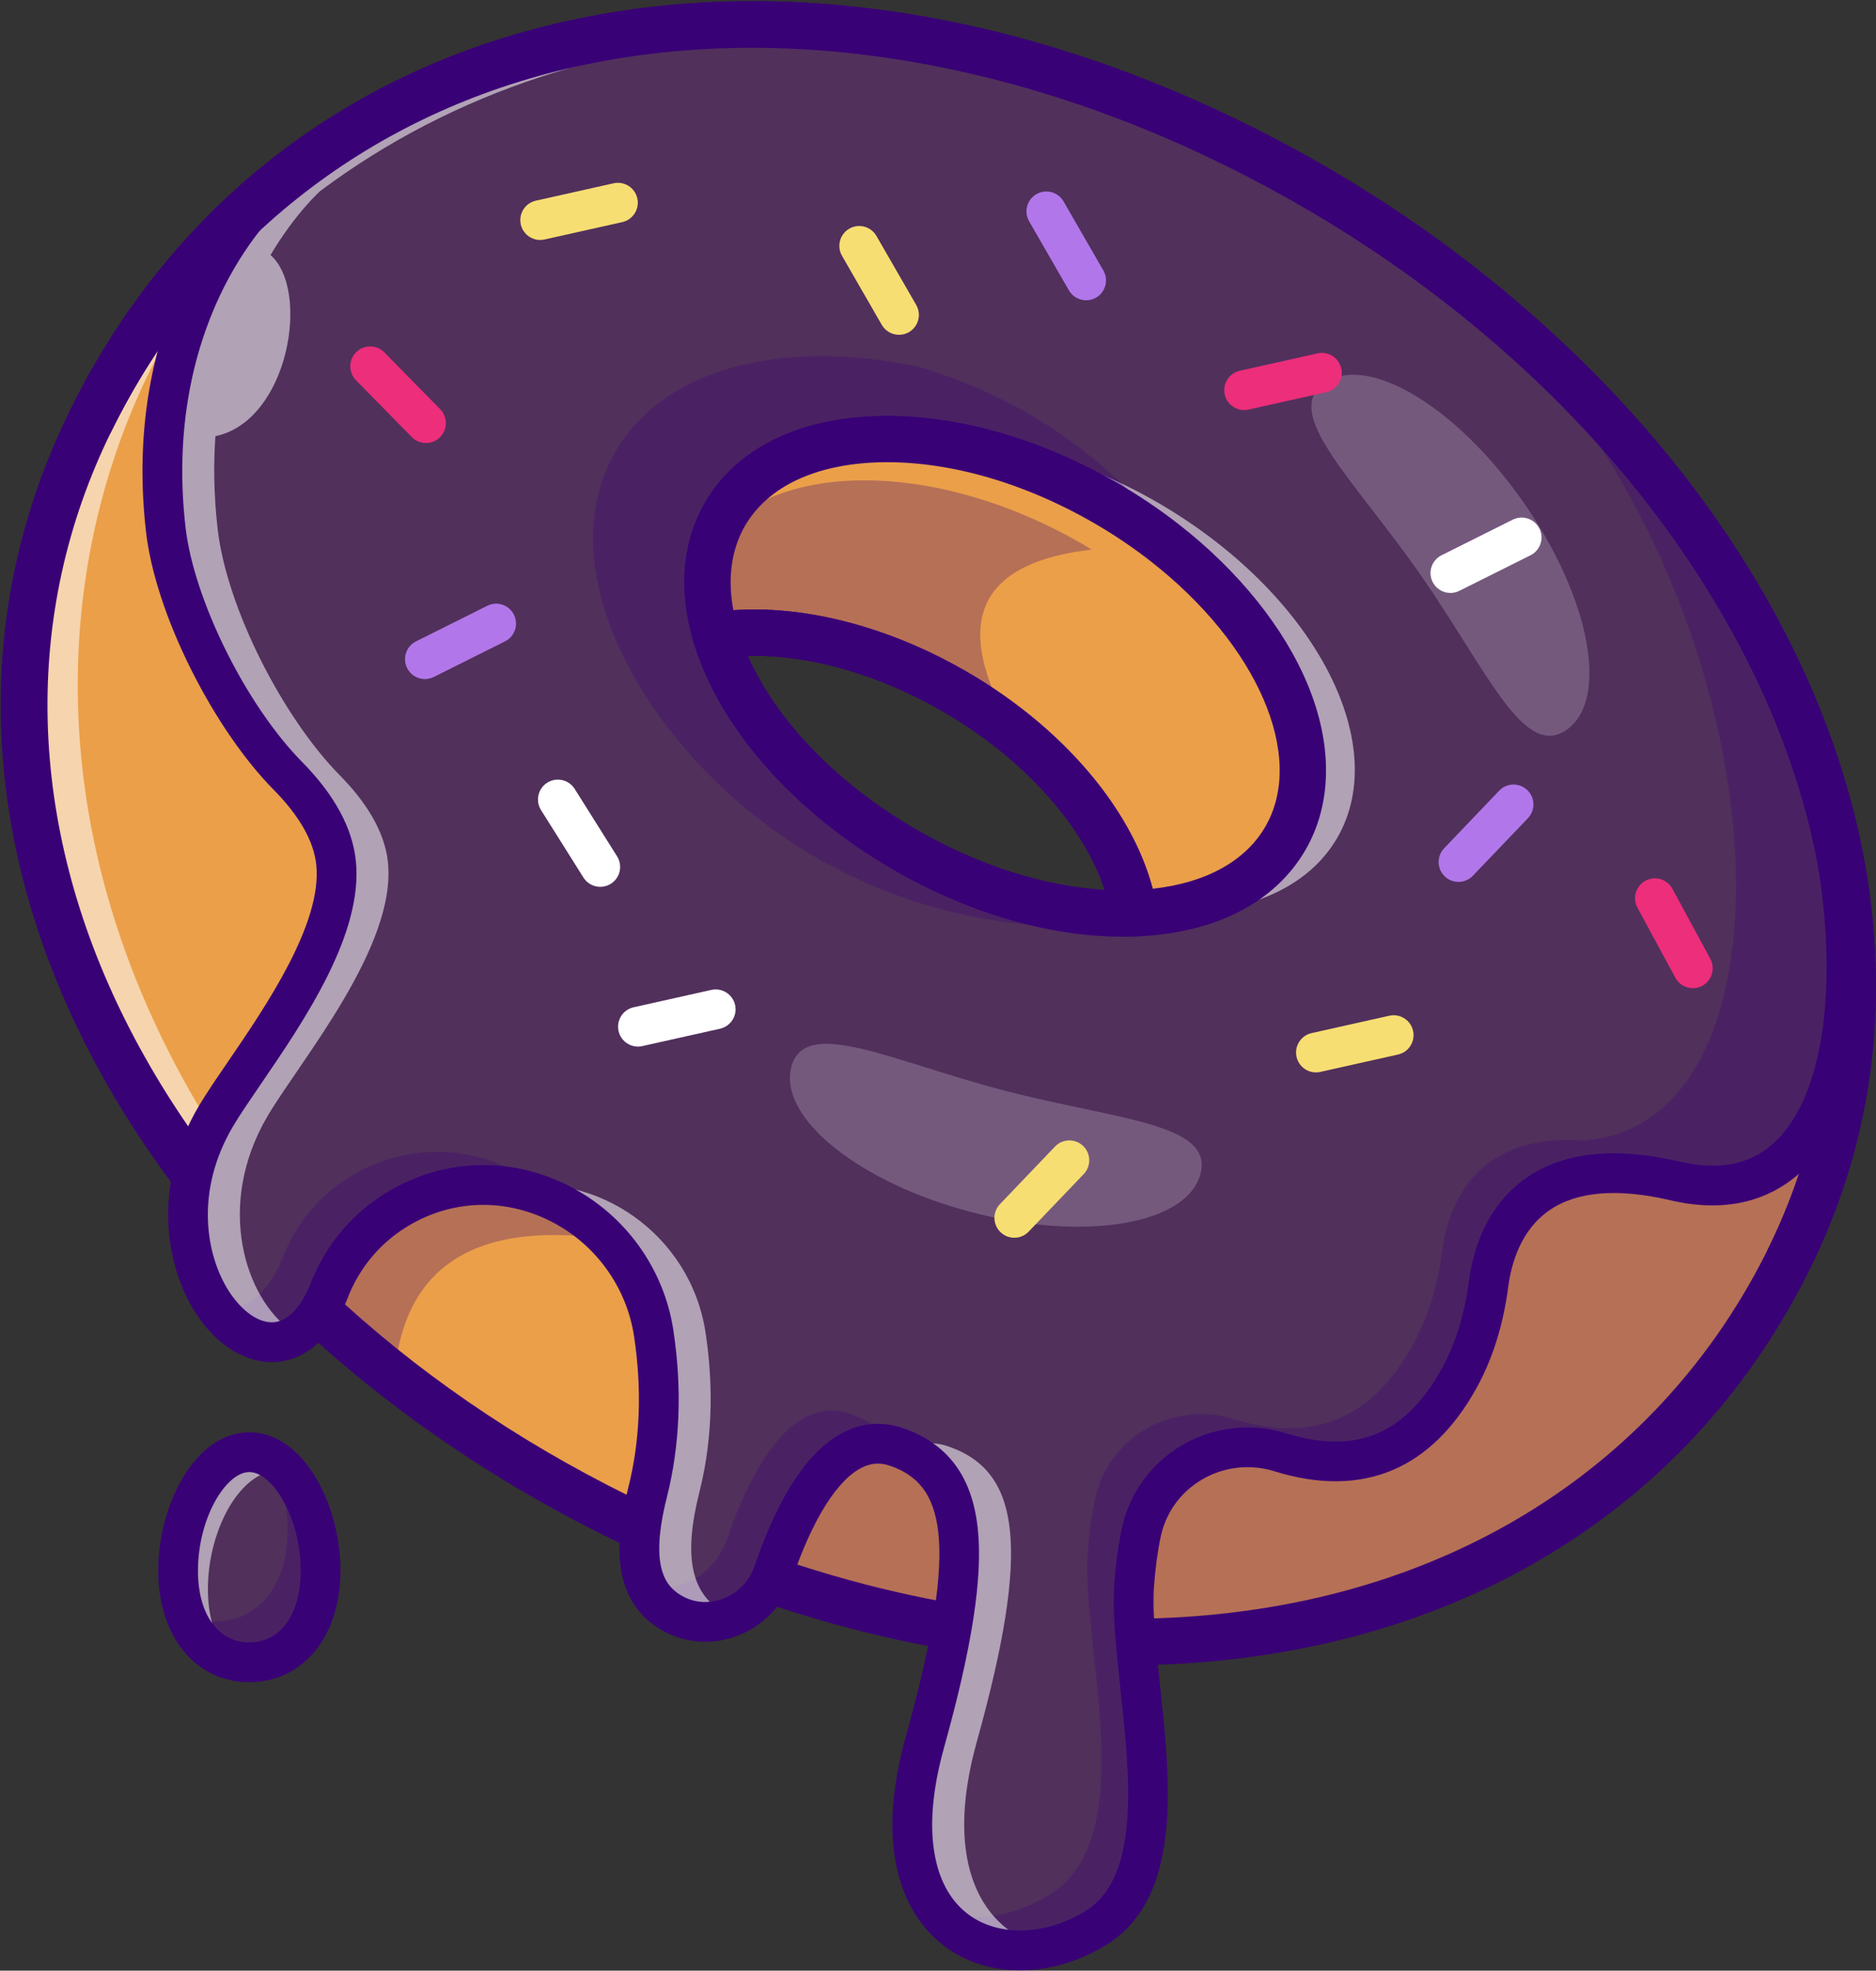
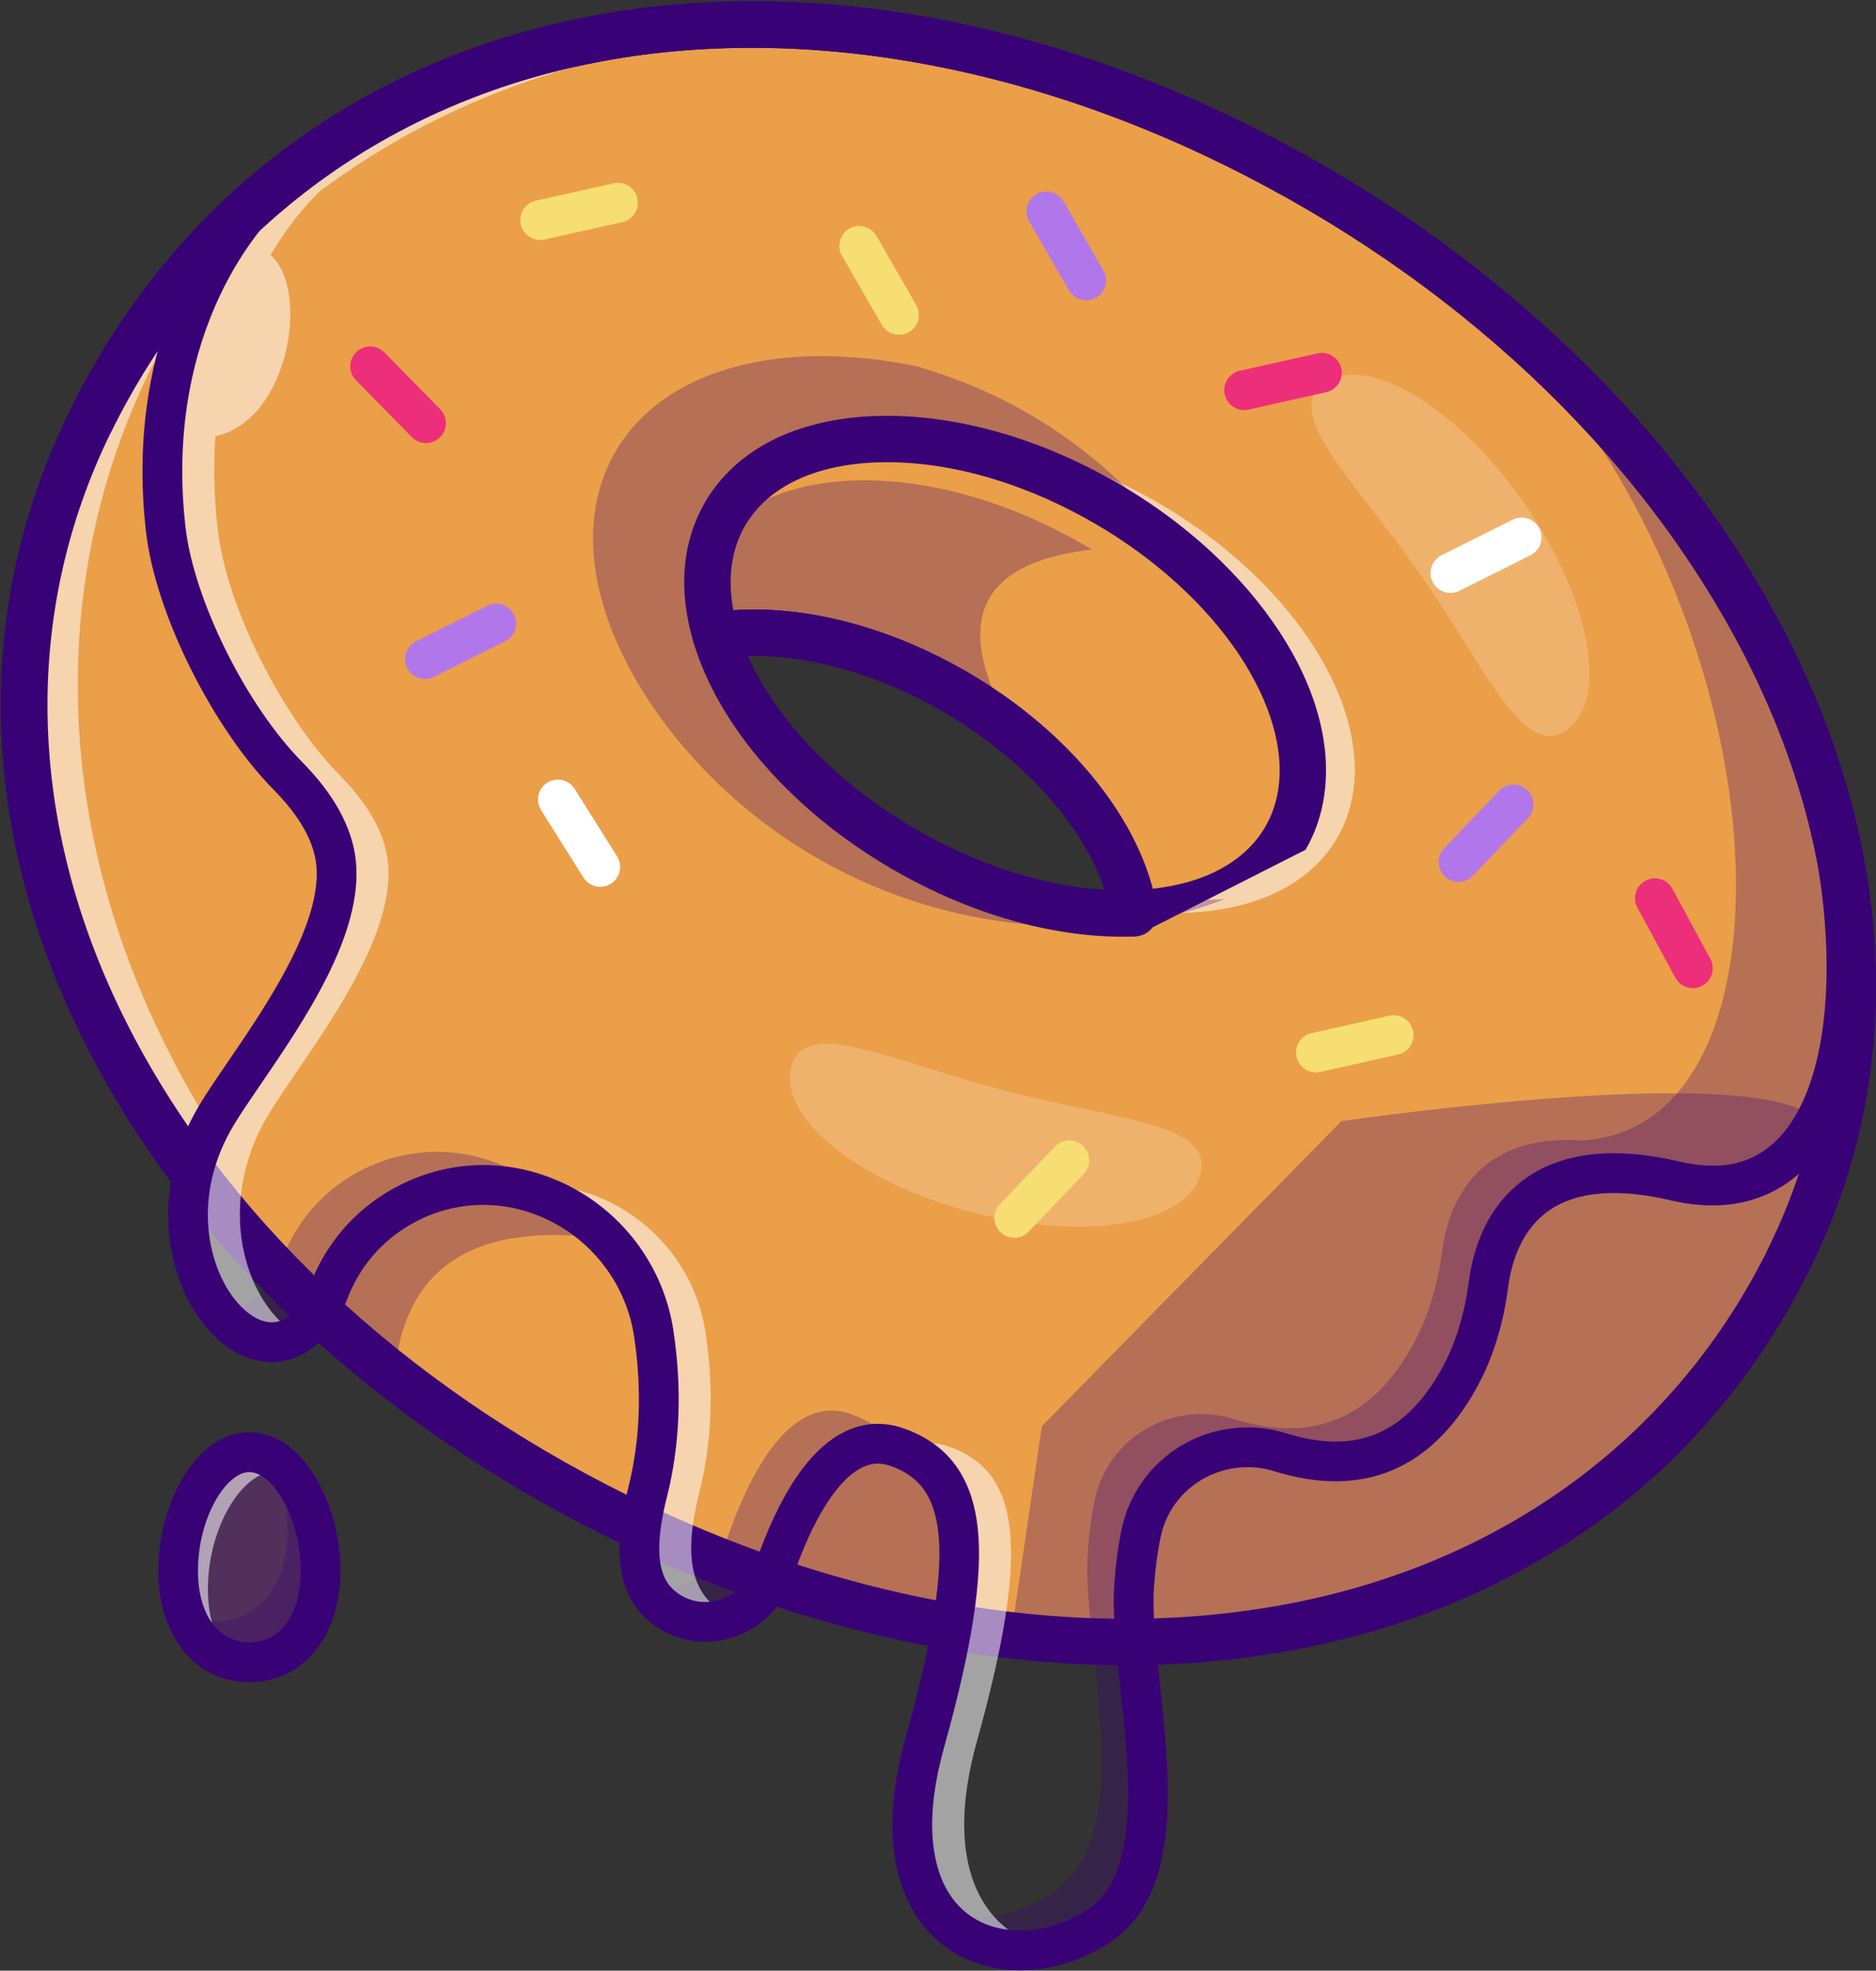
<svg xmlns="http://www.w3.org/2000/svg" width="1135" height="1192" viewBox="0 0 1135 1192" fill="none">
  <rect x="0" y="0" width="1135" height="1192" fill="#333333" stroke="none" />
  <path d="M747.34 87.403C488.493 -40.236 224.713 3.232 90.057 195.031C77.105 213.477 65.355 233.327 54.889 254.54C-16.85 400.104 10.939 560.305 106.499 695.242C169.416 784.064 261.727 861.939 374.408 917.478C453.326 956.415 533.967 980.234 611.761 989.177C813.666 1012.43 996.643 935.362 1082.54 761.127C1095.25 735.342 1104.67 708.997 1110.97 682.29C1163.82 459.011 1000.81 212.354 747.34 87.403ZM547.601 513.989C488.092 479.663 446.669 430.5 432.994 384.345C474.578 378.21 527.431 389.318 577.395 418.19C638.589 453.518 679.009 505.929 686.188 552.445C644.323 553.969 594.759 541.217 547.601 513.989Z" fill="#EB9F49" />
  <g opacity="0.55">
    <path d="M130.92 686.701C130.92 686.701 119.651 690.751 106.499 695.242C10.94 560.305 -16.849 400.104 54.889 254.541C65.356 233.328 77.105 213.478 90.057 195.032L107.982 192.826C31.391 318.621 14.468 504.004 130.92 686.701Z" fill="white" />
  </g>
  <path d="M681.286 1007.24C579.359 1007.24 471.451 980.963 368.203 930.066C225.381 859.662 112.753 753.22 51.066 630.351C19.88 568.234 2.927 504.446 0.678 440.761C-1.684 373.873 12.316 309.128 42.291 248.323C72.38 187.282 113.566 135.992 164.702 95.876C214.296 56.969 271.955 29.537 336.074 14.34C399.635 -0.726 467.613 -3.308 538.121 6.661C609.925 16.814 682.404 39.744 753.546 74.813C824.971 110.023 889.649 154.674 945.785 207.526C1001.4 259.893 1046.02 317.82 1078.4 379.701C1111.74 443.411 1130.54 508.408 1134.27 572.886C1138.22 641.188 1125.05 706.606 1095.12 767.321C1065.1 828.21 1022.99 879.013 969.954 918.319C919.091 956.013 859.6 982.15 793.132 996.005C757.08 1003.52 719.598 1007.24 681.286 1007.24ZM454.848 28.918C416.164 28.918 378.51 33.13 342.547 41.654C220.548 70.569 122.856 148.373 67.467 260.735C12.976 371.273 16.061 498.065 76.152 617.757C135.114 735.198 243.24 837.169 380.614 904.889C479.989 953.877 583.623 979.176 681.209 979.179C717.631 979.179 753.197 975.657 787.403 968.527C914.783 941.976 1015.12 866.112 1069.94 754.912C1124.09 645.056 1118.27 516.427 1053.53 392.717C990.449 272.16 879.503 168.202 741.135 99.992C645.922 53.056 547.442 28.918 454.848 28.918Z" fill="#390176" />
  <g opacity="0.3">
    <path d="M1110.97 682.29C1104.67 708.997 1095.25 735.342 1082.54 761.127C996.643 935.362 813.665 1012.43 611.761 989.177L630.327 862.66L811.5 678.199C811.5 678.199 1010.68 648.806 1078.85 667.532C1090.96 670.861 1101.63 675.914 1110.97 682.29Z" fill="#390176" />
  </g>
-   <path d="M1084.7 425.929C1028.8 300.496 932.964 198.2 819.721 127.864L819.681 127.824C612.764 -0.738 347.822 -22.632 162.438 115.794C162.438 115.794 84.644 183.804 100.283 320.225C105.777 368.346 140.103 434.751 174.148 469.238C188.704 483.995 201.256 502.12 203.301 521.809C208.674 572.616 150.609 641.549 130.799 674.871C75.982 767.102 167.892 865.347 200.293 777.809C210.117 754.751 226.88 738.109 246.649 727.924C309.285 695.643 385.034 736.906 395.501 806.56C399.43 832.425 400.874 866.831 391.771 902.761C382.187 940.816 386.277 963.633 405.846 975.302C428.984 989.097 459.099 976.786 467.801 951.322C480.473 914.23 505.415 862.179 542.828 875.372C585.856 890.57 592.352 936.204 559.59 1053.82C526.788 1171.43 606.988 1200.87 663.129 1166.1C719.269 1131.33 682.096 1015.32 686.187 958.901C687.029 946.871 688.513 936.365 690.437 927.222C698.417 889.287 737.515 866.911 774.528 878.42C823.65 893.738 858.618 876.856 882.357 834.511C892.302 816.787 897.916 797.057 900.563 776.887C904.011 750.661 919.931 702.621 991.31 710.481C998.127 711.203 1005.46 712.445 1013.32 714.29C1133.63 742.36 1137.64 552.566 1084.7 425.929ZM777.736 506.972C767.671 524.416 751.31 536.887 730.779 544.265C717.465 549.117 702.388 551.844 686.188 552.446C644.323 553.969 594.759 541.218 547.601 513.989C488.092 479.664 446.669 430.501 432.995 384.345C425.055 357.839 426.338 332.336 438.529 311.123C472.013 253.178 575.03 250.09 668.744 304.145C687.552 315.013 704.594 327.364 719.471 340.636C778.659 393.368 804.443 460.656 777.736 506.972Z" fill="#51305C" />
  <g opacity="0.3">
    <path d="M218.579 707.874C198.809 718.059 182.047 734.701 172.223 757.759C162.157 784.986 146.278 794.25 130.919 791.242C151.009 818.671 183.571 823.002 200.293 777.809C210.117 754.751 226.879 738.109 246.648 727.924C276.804 712.365 310.007 713.889 337.516 727.443C307.28 697.367 260.082 686.5 218.579 707.874ZM514.759 855.322C477.345 842.129 452.403 894.179 439.731 931.272C432.713 951.843 411.701 963.834 391.691 960.385C394.819 966.64 399.55 971.532 405.846 975.302C428.984 989.097 459.099 976.786 467.801 951.322C480.312 914.67 504.813 863.462 541.465 874.971C535.25 865.668 526.307 859.412 514.759 855.322ZM844.663 144.104C846.428 145.267 848.152 146.43 849.876 147.633C847.951 146.31 846.067 144.986 844.142 143.703C844.303 143.823 844.503 143.984 844.663 144.104Z" fill="#390176" />
  </g>
  <g opacity="0.3">
    <path d="M1013.33 714.29C1011.6 713.889 1009.88 713.488 1008.19 713.167C1006.51 712.806 1004.82 712.486 1003.18 712.205C1002.3 712.044 1001.42 711.884 1000.57 711.764C999.21 711.524 997.847 711.283 996.523 711.122C994.759 710.842 993.035 710.641 991.31 710.481C919.932 702.621 904.012 750.661 900.564 776.887C897.917 797.057 892.303 816.787 882.358 834.511C858.619 876.857 823.651 893.739 774.529 878.42C737.516 866.912 698.418 889.288 690.438 927.222C688.513 936.365 687.03 946.871 686.187 958.901C682.097 1015.32 719.27 1131.33 663.13 1166.1C630.207 1186.47 589.064 1184.79 567.21 1156.23C588.142 1163.33 613.406 1159.48 635.06 1146.05C691.2 1111.28 654.027 995.272 658.117 938.851C658.96 926.821 660.443 916.314 662.368 907.172C670.348 869.237 709.446 846.861 746.459 858.37C795.581 873.688 830.549 856.806 854.288 814.46C864.233 796.736 869.847 777.006 872.494 756.836C875.822 731.372 890.94 685.377 957.064 689.869H957.104C1117.14 680.806 1070.82 265.548 819.721 127.864C828.142 133.077 836.443 138.49 844.663 144.105C846.428 145.268 848.152 146.43 849.876 147.633C850.437 148.035 850.959 148.395 851.48 148.756C854.648 150.962 857.816 153.208 860.944 155.453C885.605 173.178 909.224 192.506 931.52 213.358C933.485 215.163 935.45 217.047 937.415 218.932C939.942 221.298 942.428 223.704 944.874 226.15C946.879 228.075 948.884 230.08 950.849 232.085C953.255 234.491 955.58 236.897 957.907 239.303C960.353 241.83 962.758 244.356 965.165 246.922C968.052 250.01 970.899 253.098 973.706 256.226C976.233 258.993 978.719 261.799 981.165 264.647C984.252 268.175 987.3 271.744 990.268 275.313C992.995 278.561 995.681 281.81 998.288 285.098C998.367 285.138 998.408 285.218 998.448 285.258C1001.05 288.506 1003.62 291.754 1006.15 295.043C1008.75 298.371 1011.28 301.739 1013.81 305.148C1016.33 308.516 1018.82 311.925 1021.26 315.373C1023.43 318.381 1025.56 321.388 1027.64 324.436C1030.97 329.288 1034.22 334.14 1037.43 339.073C1038.75 341.118 1040.07 343.163 1041.36 345.208C1042.24 346.571 1043.08 347.895 1043.92 349.258C1045.2 351.303 1046.49 353.388 1047.73 355.473C1048.61 356.917 1049.54 358.4 1050.38 359.885C1051.74 362.09 1053.02 364.296 1054.31 366.541C1056.03 369.468 1057.68 372.396 1059.32 375.363C1060.68 377.729 1061.97 380.095 1063.29 382.501C1070.95 396.657 1078.09 411.133 1084.7 425.93C1137.64 552.566 1133.63 742.36 1013.33 714.29Z" fill="#390176" />
  </g>
  <g opacity="0.55">
    <path d="M700.142 303.823C648.413 273.989 593.876 261.558 549.726 266.209C585.415 269.457 624.834 281.969 662.729 303.823C756.363 357.879 805.165 448.705 771.721 506.65C756.683 532.675 727.611 547.632 691.681 551.282C700.583 552.164 709.245 552.445 717.585 552.124C758.768 550.64 792.533 535.402 809.134 506.65C842.579 448.705 793.777 357.879 700.142 303.823ZM590.99 1053.5C623.751 935.883 617.255 890.249 574.228 875.051C563.241 871.162 553.336 872.926 544.514 878.3C580.524 896.305 584.253 943.302 553.576 1053.5C525.747 1153.23 579.201 1189.56 630.328 1177.09C594.999 1167.46 570.097 1128.32 590.99 1053.5ZM437.245 974.981C417.676 963.312 413.586 940.495 423.17 902.44C432.272 866.51 430.829 832.104 426.899 806.239C417.916 746.37 360.654 707.473 304.994 718.259C346.658 726.119 382.548 759.884 389.485 806.239C393.415 832.104 394.858 866.51 385.756 902.44C376.172 940.495 380.263 963.312 399.831 974.981C412.543 982.56 427.3 982.279 439.53 976.224C438.769 975.864 438.007 975.423 437.245 974.981Z" fill="white" />
  </g>
  <g opacity="0.55">
    <path d="M162.198 674.55C129.676 729.247 148.764 786.069 176.473 804.916C137.696 835.793 78.148 752.986 124.784 674.55C144.594 641.227 202.659 572.295 197.286 521.488C195.241 501.798 182.689 483.673 168.133 468.916C134.087 434.43 99.762 368.024 94.268 319.903C78.629 183.482 156.424 115.473 156.424 115.473C248.293 46.861 359.732 17.628 473.978 21.277C372.965 24.485 275.642 54.36 193.837 115.473C193.837 115.473 179.08 128.385 163.682 154.249C187.943 175.623 174.63 254.58 130.319 263.844C129.116 281.006 129.356 299.693 131.682 319.903C137.176 368.024 171.502 434.43 205.547 468.916C220.104 483.673 232.655 501.798 234.7 521.488C240.072 572.295 182.007 641.227 162.198 674.55Z" fill="white" />
  </g>
  <path d="M617.144 1191.8C599.931 1191.8 584.143 1186.76 571.362 1177.16C556.647 1166.11 546.613 1149.38 542.346 1128.79C537.775 1106.73 539.673 1080.42 547.987 1050.59C581.933 928.804 569.648 897.596 538.825 886.717C532.774 884.582 527.336 884.856 521.709 887.582C506.704 894.852 491.607 918.868 479.201 955.201C473.718 971.259 461.41 983.833 445.431 989.699C430.117 995.322 413.444 993.837 399.688 985.627C367.583 966.465 373.145 927.486 380.121 899.832C387.297 871.378 388.475 840.597 383.62 808.343C379.143 778.598 360.414 752.629 333.518 738.875C307.415 725.526 277.764 725.437 252.171 738.629C233.726 748.137 219.661 763.221 211.482 782.26C199.05 815.573 179.345 822.502 168.685 823.662C150.327 825.661 131.468 814.575 118.237 794.005C100.919 767.081 91.111 718.116 120.457 668.726C124.896 661.255 130.91 652.461 137.871 642.277C160.656 608.952 195.088 558.591 191.35 523.082C189.844 508.782 181.169 493.511 165.564 477.692C147.929 459.816 130.242 434.086 115.761 405.24C100.848 375.533 91.104 345.822 88.326 321.58C79.908 248.125 98.078 193.903 114.804 161.352C133.142 125.662 153.671 107.489 154.536 106.733C159.539 102.358 167.14 102.869 171.511 107.872C175.878 112.866 175.375 120.452 170.393 124.828C169.999 125.18 151.794 141.593 135.666 173.401C120.744 202.834 104.565 251.957 112.23 318.84C117.272 362.839 148.882 426.519 182.693 460.795C202.225 480.594 213.188 500.703 215.278 520.563C219.941 564.868 183.987 617.457 157.734 655.856C151.003 665.7 145.19 674.203 141.142 681.017C117.404 720.965 124.868 759.838 138.472 780.989C146.541 793.533 157.121 800.717 166.079 799.744C174.998 798.772 183.147 789.494 189.025 773.619C189.092 773.437 189.163 773.258 189.239 773.08C199.626 748.701 217.575 729.393 241.146 717.243C273.718 700.452 311.379 700.529 344.472 717.453C378.255 734.729 401.784 767.367 407.412 804.762C412.744 840.187 411.411 874.153 403.449 905.717C392.929 947.42 402.503 959.287 412.018 964.966C419.623 969.505 428.543 970.268 437.139 967.113C446.273 963.76 453.304 956.585 456.431 947.427C471.35 903.736 489.782 876.316 511.217 865.929C522.682 860.373 534.665 859.735 546.833 864.028C573.684 873.506 588.326 893.43 591.596 924.938C594.631 954.172 588.138 996.151 571.164 1057.05C563.89 1083.14 562.121 1105.64 565.906 1123.91C569.011 1138.89 575.708 1150.34 585.812 1157.93C604.099 1171.66 632.625 1170.83 656.798 1155.87C690.129 1135.24 683.6 1074.68 677.838 1021.25C675.305 997.757 672.914 975.571 674.174 958.051C675.045 945.96 676.553 934.757 678.657 924.75C683.112 903.573 696.397 885.128 715.107 874.145C734.078 863.008 757.043 860.383 778.11 866.941C820.093 880.01 849.885 867.835 871.873 828.63C880.341 813.532 885.978 795.602 888.627 775.337C891.169 755.899 899.301 729.191 923.614 712.349C946.069 696.796 977.176 693.513 1016.07 702.587C1043.19 708.916 1063.69 703.333 1078.75 685.521C1097.14 663.775 1106.45 624.512 1104.96 574.964C1103.53 527.451 1092.1 474.822 1073.59 430.572C1071.03 424.442 1073.92 417.395 1080.05 414.832C1086.18 412.265 1093.22 415.159 1095.79 421.289C1115.39 468.15 1127.49 523.898 1129.01 574.241C1129.8 600.577 1127.74 624.511 1122.89 645.381C1117.53 668.441 1108.86 687.173 1097.12 701.057C1085.55 714.743 1066.2 729.118 1036.05 729.12C1028.29 729.121 1019.84 728.172 1010.6 726.018C978.602 718.549 953.945 720.607 937.314 732.127C920.252 743.946 914.395 763.844 912.484 778.455C909.435 801.775 902.833 822.615 892.858 840.398C879.468 864.273 862.587 880.676 842.684 889.149C821.893 898.001 797.761 898.257 770.959 889.913C756.345 885.364 740.427 887.178 727.288 894.893C714.219 902.564 705.31 914.926 702.203 929.7C700.32 938.647 698.965 948.767 698.172 959.777C697.066 975.14 699.345 996.283 701.759 1018.67C704.772 1046.62 708.188 1078.3 705.626 1105.94C702.449 1140.21 690.619 1163.23 669.461 1176.33C653.815 1186.01 636.479 1191.35 619.325 1191.78C618.596 1191.79 617.868 1191.8 617.144 1191.8Z" fill="#390176" />
  <path d="M1082.52 775.155C1080.43 775.155 1078.32 774.69 1076.32 773.705C1069.37 770.278 1066.51 761.864 1069.94 754.912C1124.1 645.056 1118.27 516.427 1053.53 392.717C990.449 272.16 879.504 168.202 741.135 99.992C606.143 33.447 464.587 12.729 342.547 41.654C220.548 70.569 122.856 148.374 67.467 260.735C64.04 267.688 55.625 270.546 48.673 267.118C41.721 263.691 38.863 255.276 42.29 248.323C72.381 187.283 113.565 135.993 164.701 95.877C214.296 56.97 271.955 29.537 336.073 14.34C399.634 -0.725 467.612 -3.308 538.121 6.661C609.925 16.814 682.404 39.744 753.546 74.814C824.971 110.023 889.65 154.674 945.785 207.527C1001.4 259.893 1046.02 317.821 1078.4 379.702C1111.74 443.412 1130.54 508.409 1134.27 572.887C1138.22 641.189 1125.05 706.607 1095.12 767.322C1092.67 772.279 1087.69 775.155 1082.52 775.155Z" fill="#390176" />
-   <path d="M686.181 566.48C679.285 566.48 673.374 561.448 672.316 554.582C667.368 522.469 644.428 487.135 609.381 457.639C597.484 447.602 584.365 438.421 570.377 430.342C524.748 403.976 475.417 392.271 435.044 398.229C428.147 399.243 421.55 395.05 419.551 388.371C410.225 357.24 412.58 328.109 426.361 304.128C445.092 271.712 482.116 253.069 530.627 251.604C576.66 250.221 628.201 264.555 675.758 291.986C689.114 299.701 701.821 308.263 713.53 317.437C749.279 345.337 776.838 379.613 791.108 413.933C806.378 450.656 805.945 486.19 789.892 513.99V513.989C771.349 546.103 734.699 564.741 686.694 566.471C686.522 566.477 686.351 566.48 686.181 566.48ZM456.256 368.66C496.973 368.66 542.367 381.738 584.418 406.037C599.835 414.941 614.321 425.081 627.469 436.174C663.256 466.293 688.169 502.616 697.392 537.577C729.504 534.056 753.479 520.915 765.583 499.954V499.953C790.098 457.503 760.935 390.044 696.239 339.55C685.542 331.17 673.937 323.353 661.724 316.299C618.628 291.44 572.396 278.431 531.473 279.663C493.042 280.823 464.349 294.49 450.68 318.145C442.438 332.489 440.073 349.933 443.69 369.09C447.82 368.802 452.016 368.66 456.256 368.66Z" fill="#390176" />
+   <path d="M686.181 566.48C679.285 566.48 673.374 561.448 672.316 554.582C667.368 522.469 644.428 487.135 609.381 457.639C597.484 447.602 584.365 438.421 570.377 430.342C524.748 403.976 475.417 392.271 435.044 398.229C428.147 399.243 421.55 395.05 419.551 388.371C410.225 357.24 412.58 328.109 426.361 304.128C445.092 271.712 482.116 253.069 530.627 251.604C576.66 250.221 628.201 264.555 675.758 291.986C689.114 299.701 701.821 308.263 713.53 317.437C749.279 345.337 776.838 379.613 791.108 413.933C806.378 450.656 805.945 486.19 789.892 513.99V513.989C686.522 566.477 686.351 566.48 686.181 566.48ZM456.256 368.66C496.973 368.66 542.367 381.738 584.418 406.037C599.835 414.941 614.321 425.081 627.469 436.174C663.256 466.293 688.169 502.616 697.392 537.577C729.504 534.056 753.479 520.915 765.583 499.954V499.953C790.098 457.503 760.935 390.044 696.239 339.55C685.542 331.17 673.937 323.353 661.724 316.299C618.628 291.44 572.396 278.431 531.473 279.663C493.042 280.823 464.349 294.49 450.68 318.145C442.438 332.489 440.073 349.933 443.69 369.09C447.82 368.802 452.016 368.66 456.256 368.66Z" fill="#390176" />
  <path d="M679.337 566.603C634.95 566.603 585.982 552.37 540.563 526.147C480.036 491.242 434.785 439.725 419.523 388.341C418.365 384.44 418.957 380.229 421.145 376.798C423.333 373.367 426.903 371.055 430.929 370.46C477.427 363.6 533.368 376.558 584.415 406.014C647.653 442.531 691.958 497.821 700.045 550.309C700.655 554.269 699.544 558.301 696.99 561.389C694.437 564.477 690.686 566.327 686.681 566.471C684.248 566.558 681.799 566.603 679.337 566.603ZM452.5 396.757C469.807 435.919 506.799 474.273 554.592 501.832C592.018 523.441 631.757 536.077 668.317 538.21C655.458 499.169 618.751 458.256 570.382 430.324C531.123 407.671 489.142 395.854 452.5 396.757Z" fill="#390176" />
  <path d="M193.957 950.106C193.957 985.417 174.657 1005.47 150.849 1005.47C127.041 1005.47 107.741 985.417 107.741 950.106C107.741 914.796 127.041 878.38 150.849 878.38C174.657 878.38 193.957 914.796 193.957 950.106Z" fill="#51305C" />
  <g opacity="0.3">
    <path d="M193.957 950.119C193.957 985.407 174.669 1005.46 150.849 1005.46C133.606 1005.46 118.769 994.951 111.872 975.823C117.606 979.031 124.062 980.676 130.919 980.676C154.738 980.676 174.027 960.626 174.027 925.297C174.027 910.34 170.578 895.142 164.724 882.63C181.726 893.177 193.957 922.009 193.957 950.119Z" fill="#390176" />
  </g>
  <g opacity="0.55">
    <path d="M173.265 889.809C171.822 889.528 170.378 889.408 168.894 889.408C145.075 889.408 125.787 925.818 125.787 961.147C125.787 980.075 131.36 994.631 140.143 1004.05C121.496 998.882 107.742 979.954 107.742 950.119C107.742 914.791 127.03 878.38 150.85 878.38C159.07 878.38 166.729 882.711 173.265 889.809Z" fill="white" />
  </g>
  <path d="M150.849 1017.5C118.385 1017.5 95.711 989.786 95.711 950.106C95.711 930.756 100.9 910.666 109.948 894.988C120.606 876.521 135.132 866.35 150.849 866.35C166.567 866.35 181.093 876.521 191.751 894.988C200.798 910.666 205.987 930.756 205.987 950.106C205.987 989.786 183.314 1017.5 150.849 1017.5ZM150.849 890.41C136.86 890.41 119.771 917.957 119.771 950.106C119.771 976.429 131.97 993.439 150.849 993.439C169.728 993.439 181.927 976.429 181.927 950.106C181.927 917.957 164.839 890.41 150.849 890.41Z" fill="#390176" />
  <g opacity="0.2">
    <path d="M726.302 710.004C718.274 740.717 656.357 751.131 588.007 733.265C519.656 715.399 470.754 676.02 478.782 645.308C486.809 614.596 538.923 641.685 607.274 659.551C675.625 677.417 734.329 679.293 726.302 710.004Z" fill="white" />
  </g>
  <g opacity="0.2">
    <path d="M801.272 231.75C827.297 213.572 881.188 245.789 921.641 303.707C962.095 361.625 973.792 423.313 947.768 441.49C921.743 459.666 899.632 405.253 859.178 347.335C818.724 289.417 775.248 249.926 801.272 231.75Z" fill="white" />
  </g>
  <g opacity="0.3">
    <path d="M740.643 543.984C689.195 563.914 637.345 563.112 594.758 555.573C520.613 542.461 453.445 502.521 406.728 443.493C386.919 418.39 372.724 392.205 365.185 366.701C355.039 332.937 356.683 300.456 372.242 273.428C401.675 222.461 473.415 204.817 554.297 221.498H554.337C630.447 243.353 684.222 289.508 719.47 340.636C704.593 327.363 687.55 315.012 668.743 304.145C575.029 250.09 472.011 253.177 438.527 311.122C426.337 332.335 425.054 357.839 432.993 384.345C446.668 430.5 488.091 479.663 547.6 513.989C594.758 541.217 644.321 553.969 686.186 552.445C702.387 551.844 717.464 549.117 730.777 544.265C734.027 544.185 737.314 544.104 740.643 543.984Z" fill="#390176" />
  </g>
  <g opacity="0.3">
    <path d="M617.349 449.321L616.747 449.24C606.642 440.739 595.614 432.679 583.664 425.3C581.058 423.656 578.411 422.092 575.724 420.528C525.76 391.656 472.908 380.549 431.323 386.684C425.068 365.872 424.546 345.661 430.521 327.656C468.857 278.012 566.14 277.852 655.042 329.14C656.887 330.222 658.731 331.305 660.536 332.428C620.155 337.08 597.859 351.396 593.769 375.375C590.521 394.102 598.382 418.764 617.349 449.321Z" fill="#390176" />
  </g>
  <g opacity="0.3">
    <path d="M539.973 872.939L506.739 878.38L483.681 930.51L467.816 951.314L576.411 981.035V889.408L539.973 872.939Z" fill="#390176" />
  </g>
  <g opacity="0.3">
    <path d="M372.263 750.059C289.082 737.324 244.281 764.517 238.557 832.366L196.69 786.286C242.793 711.295 301.317 699.22 372.263 750.059Z" fill="#390176" />
  </g>
  <path d="M657.126 181.64C652.965 181.64 648.919 179.479 646.692 175.616L622.631 133.871C619.314 128.115 621.291 120.759 627.047 117.441C632.804 114.123 640.159 116.1 643.477 121.856L667.537 163.601C670.855 169.357 668.878 176.713 663.122 180.031C661.23 181.122 659.163 181.64 657.126 181.64Z" fill="#B177EA" />
  <path d="M543.915 202.512C539.754 202.512 535.708 200.351 533.481 196.488L509.421 154.743C506.103 148.987 508.08 141.631 513.836 138.313C519.593 134.995 526.948 136.972 530.266 142.728L554.326 184.472C557.644 190.229 555.667 197.585 549.911 200.903C548.019 201.994 545.953 202.512 543.915 202.512Z" fill="#F7DE72" />
  <path d="M877.522 358.667C873.109 358.667 868.859 356.229 866.752 352.012C863.782 346.069 866.192 338.843 872.135 335.873L915.235 314.334C921.177 311.366 928.403 313.774 931.374 319.718C934.343 325.661 931.933 332.887 925.99 335.857L882.891 357.396C881.165 358.258 879.33 358.667 877.522 358.667Z" fill="white" />
  <path d="M257.08 410.749C252.666 410.749 248.417 408.311 246.309 404.094C243.34 398.151 245.75 390.926 251.693 387.955L294.793 366.416C300.735 363.449 307.961 365.857 310.932 371.8C313.902 377.743 311.492 384.968 305.548 387.939L262.449 409.478C260.723 410.34 258.888 410.749 257.08 410.749Z" fill="#B177EA" />
  <path d="M1024.19 597.721C1019.92 597.721 1015.78 595.438 1013.6 591.414L990.669 549.038C987.507 543.195 989.681 535.894 995.524 532.733C1001.37 529.57 1008.67 531.744 1011.83 537.587L1034.76 579.962C1037.92 585.806 1035.75 593.106 1029.91 596.268C1028.09 597.254 1026.12 597.721 1024.19 597.721Z" fill="#ED2E7A" />
  <path d="M363.173 536.421C359.173 536.421 355.263 534.429 352.977 530.793L327.332 490.003C323.795 484.379 325.488 476.952 331.113 473.416C336.739 469.879 344.164 471.571 347.701 477.197L373.346 517.987C376.883 523.612 375.19 531.038 369.565 534.575C367.575 535.825 365.361 536.421 363.173 536.421Z" fill="white" />
  <path d="M796.151 648.667C790.643 648.667 785.674 644.859 784.422 639.259C782.973 632.775 787.054 626.343 793.538 624.894L840.559 614.383C847.041 612.937 853.475 617.015 854.923 623.498C856.373 629.982 852.291 636.414 845.807 637.863L798.786 648.374C797.903 648.572 797.02 648.667 796.151 648.667Z" fill="#F7DE72" />
  <path d="M326.816 145.152C321.307 145.152 316.339 141.344 315.087 135.744C313.638 129.26 317.719 122.829 324.203 121.379L371.225 110.868C377.708 109.419 384.14 113.5 385.59 119.983C387.039 126.468 382.958 132.899 376.474 134.348L329.453 144.86C328.569 145.057 327.685 145.152 326.816 145.152Z" fill="#F7DE72" />
  <path d="M752.713 248.036C747.203 248.036 742.236 244.228 740.984 238.628C739.534 232.144 743.616 225.713 750.099 224.264L797.121 213.752C803.606 212.303 810.036 216.384 811.486 222.868C812.935 229.353 808.854 235.784 802.37 237.233L755.348 247.745C754.465 247.942 753.582 248.036 752.713 248.036Z" fill="#ED2E7A" />
-   <path d="M385.962 633.049C380.452 633.049 375.485 629.242 374.233 623.642C372.783 617.158 376.865 610.726 383.349 609.277L430.37 598.766C436.853 597.319 443.286 601.398 444.735 607.882C446.184 614.366 442.103 620.797 435.619 622.247L388.598 632.758C387.714 632.955 386.831 633.049 385.962 633.049Z" fill="white" />
  <path d="M257.733 267.982C254.619 267.982 251.507 266.781 249.152 264.384L215.383 230.015C210.727 225.276 210.793 217.659 215.533 213.002C220.273 208.346 227.888 208.413 232.545 213.153L266.313 247.521C270.97 252.261 270.903 259.877 266.164 264.534C263.821 266.835 260.776 267.982 257.733 267.982Z" fill="#ED2E7A" />
  <path d="M613.674 748.688C610.685 748.688 607.691 747.581 605.36 745.352C600.559 740.759 600.39 733.144 604.982 728.342L638.285 693.523C642.877 688.722 650.493 688.553 655.294 693.145C660.095 697.737 660.265 705.353 655.673 710.154L622.369 744.973C620.007 747.443 616.843 748.688 613.674 748.688Z" fill="#F7DE72" />
  <path d="M882.41 533.435C879.42 533.435 876.427 532.328 874.096 530.099C869.294 525.506 869.125 517.891 873.717 513.089L907.02 478.269C911.611 473.469 919.227 473.299 924.028 477.89C928.83 482.483 928.999 490.097 924.407 494.899L891.104 529.719C888.742 532.191 885.578 533.435 882.41 533.435Z" fill="#B177EA" />
</svg>